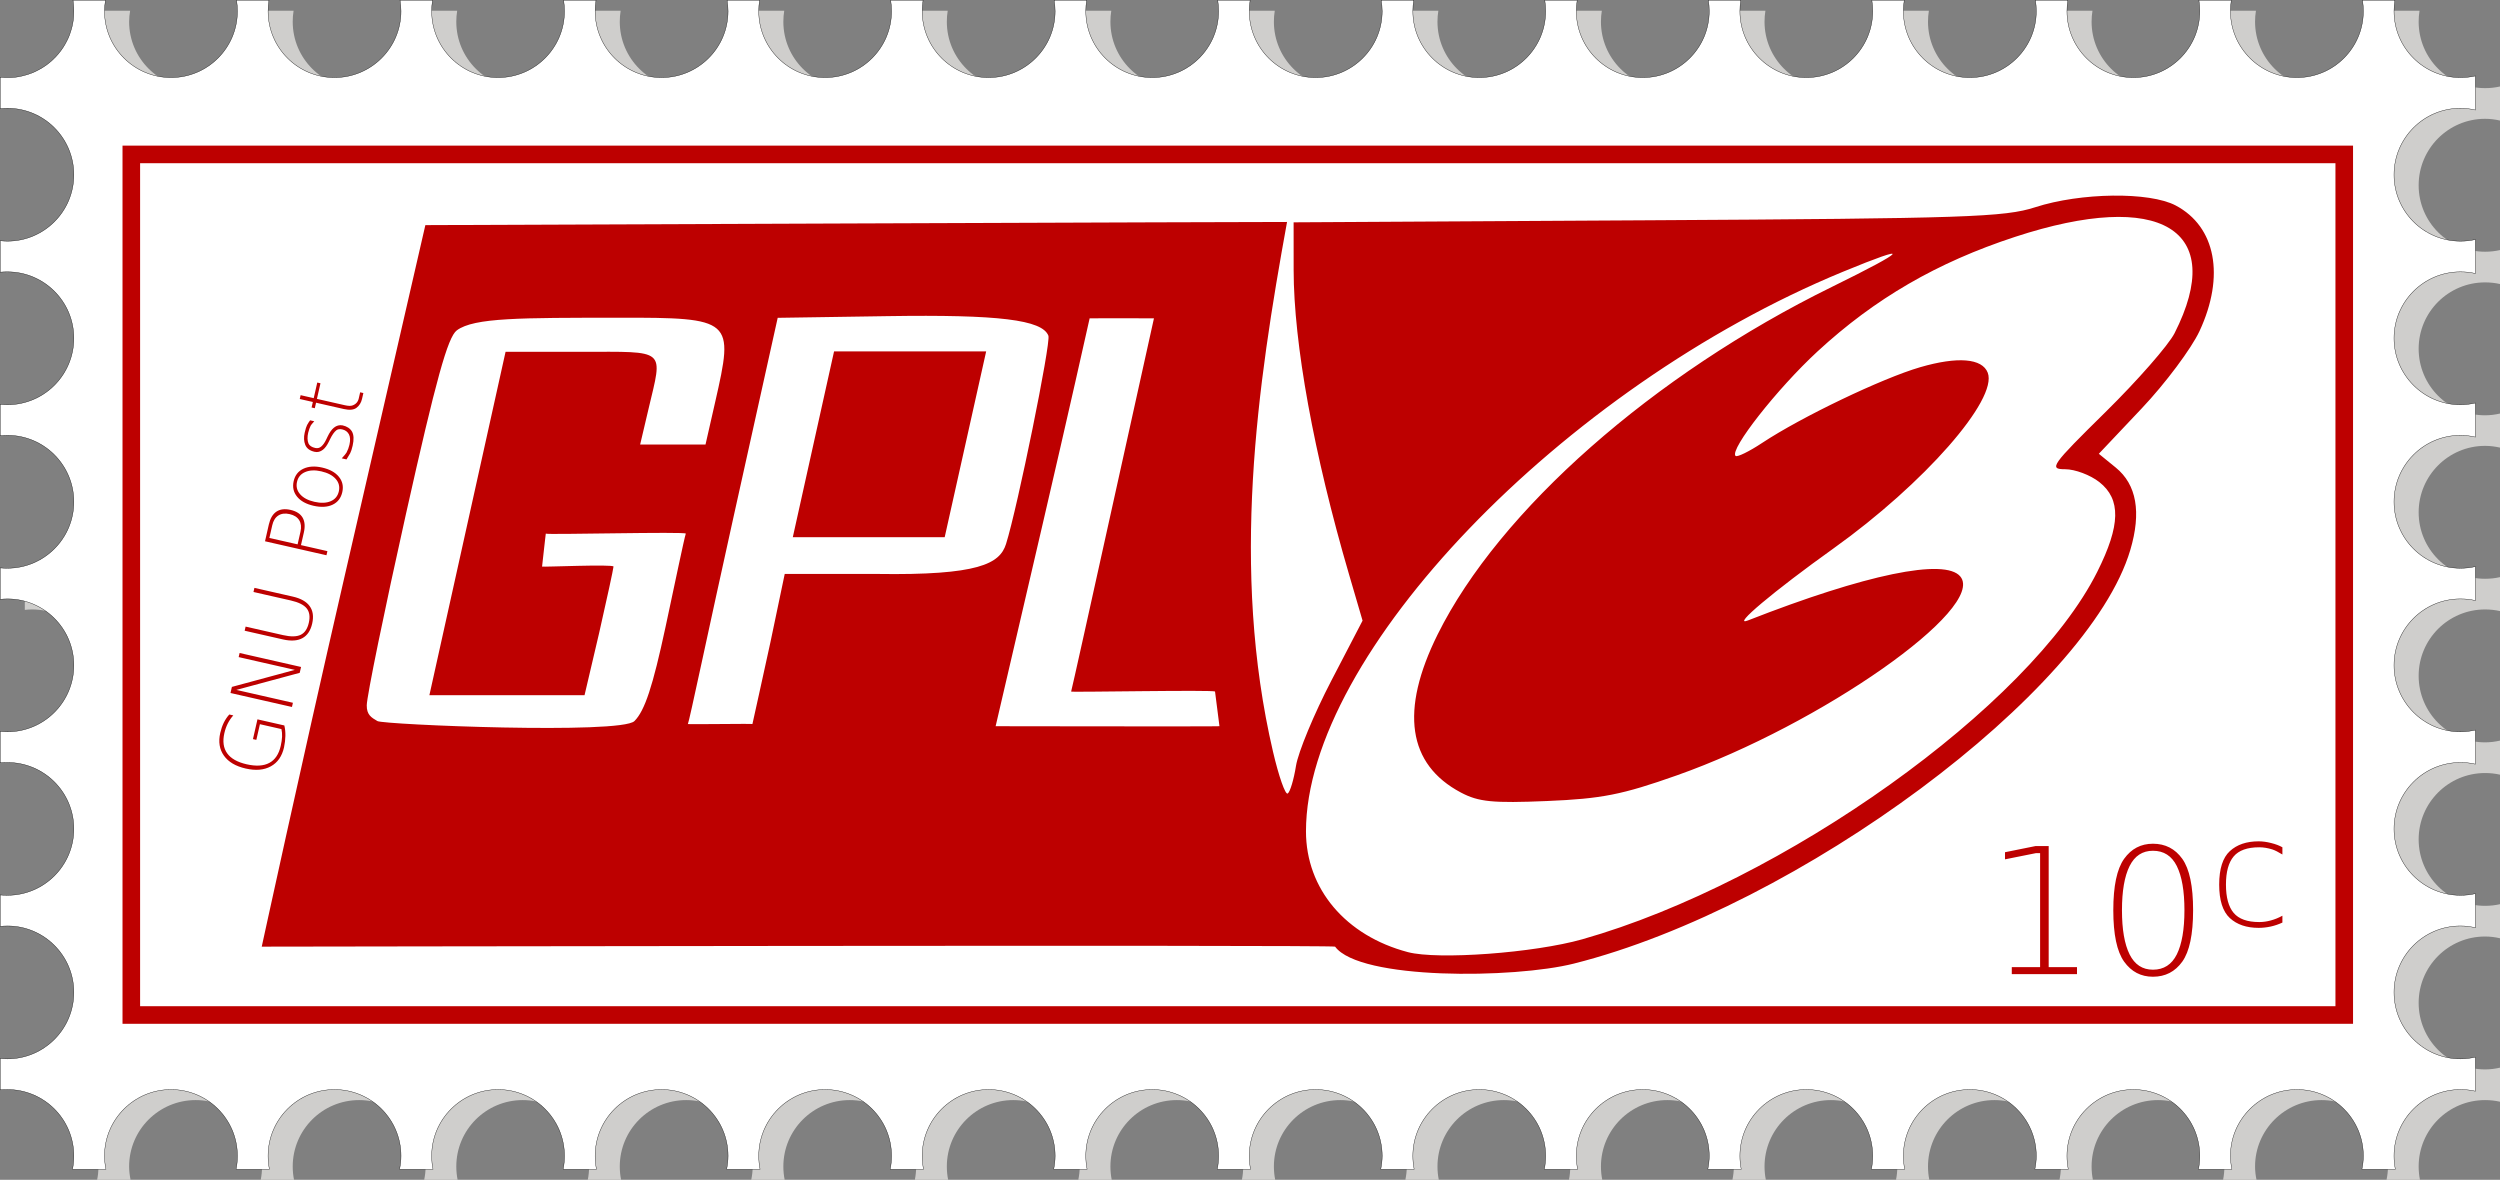
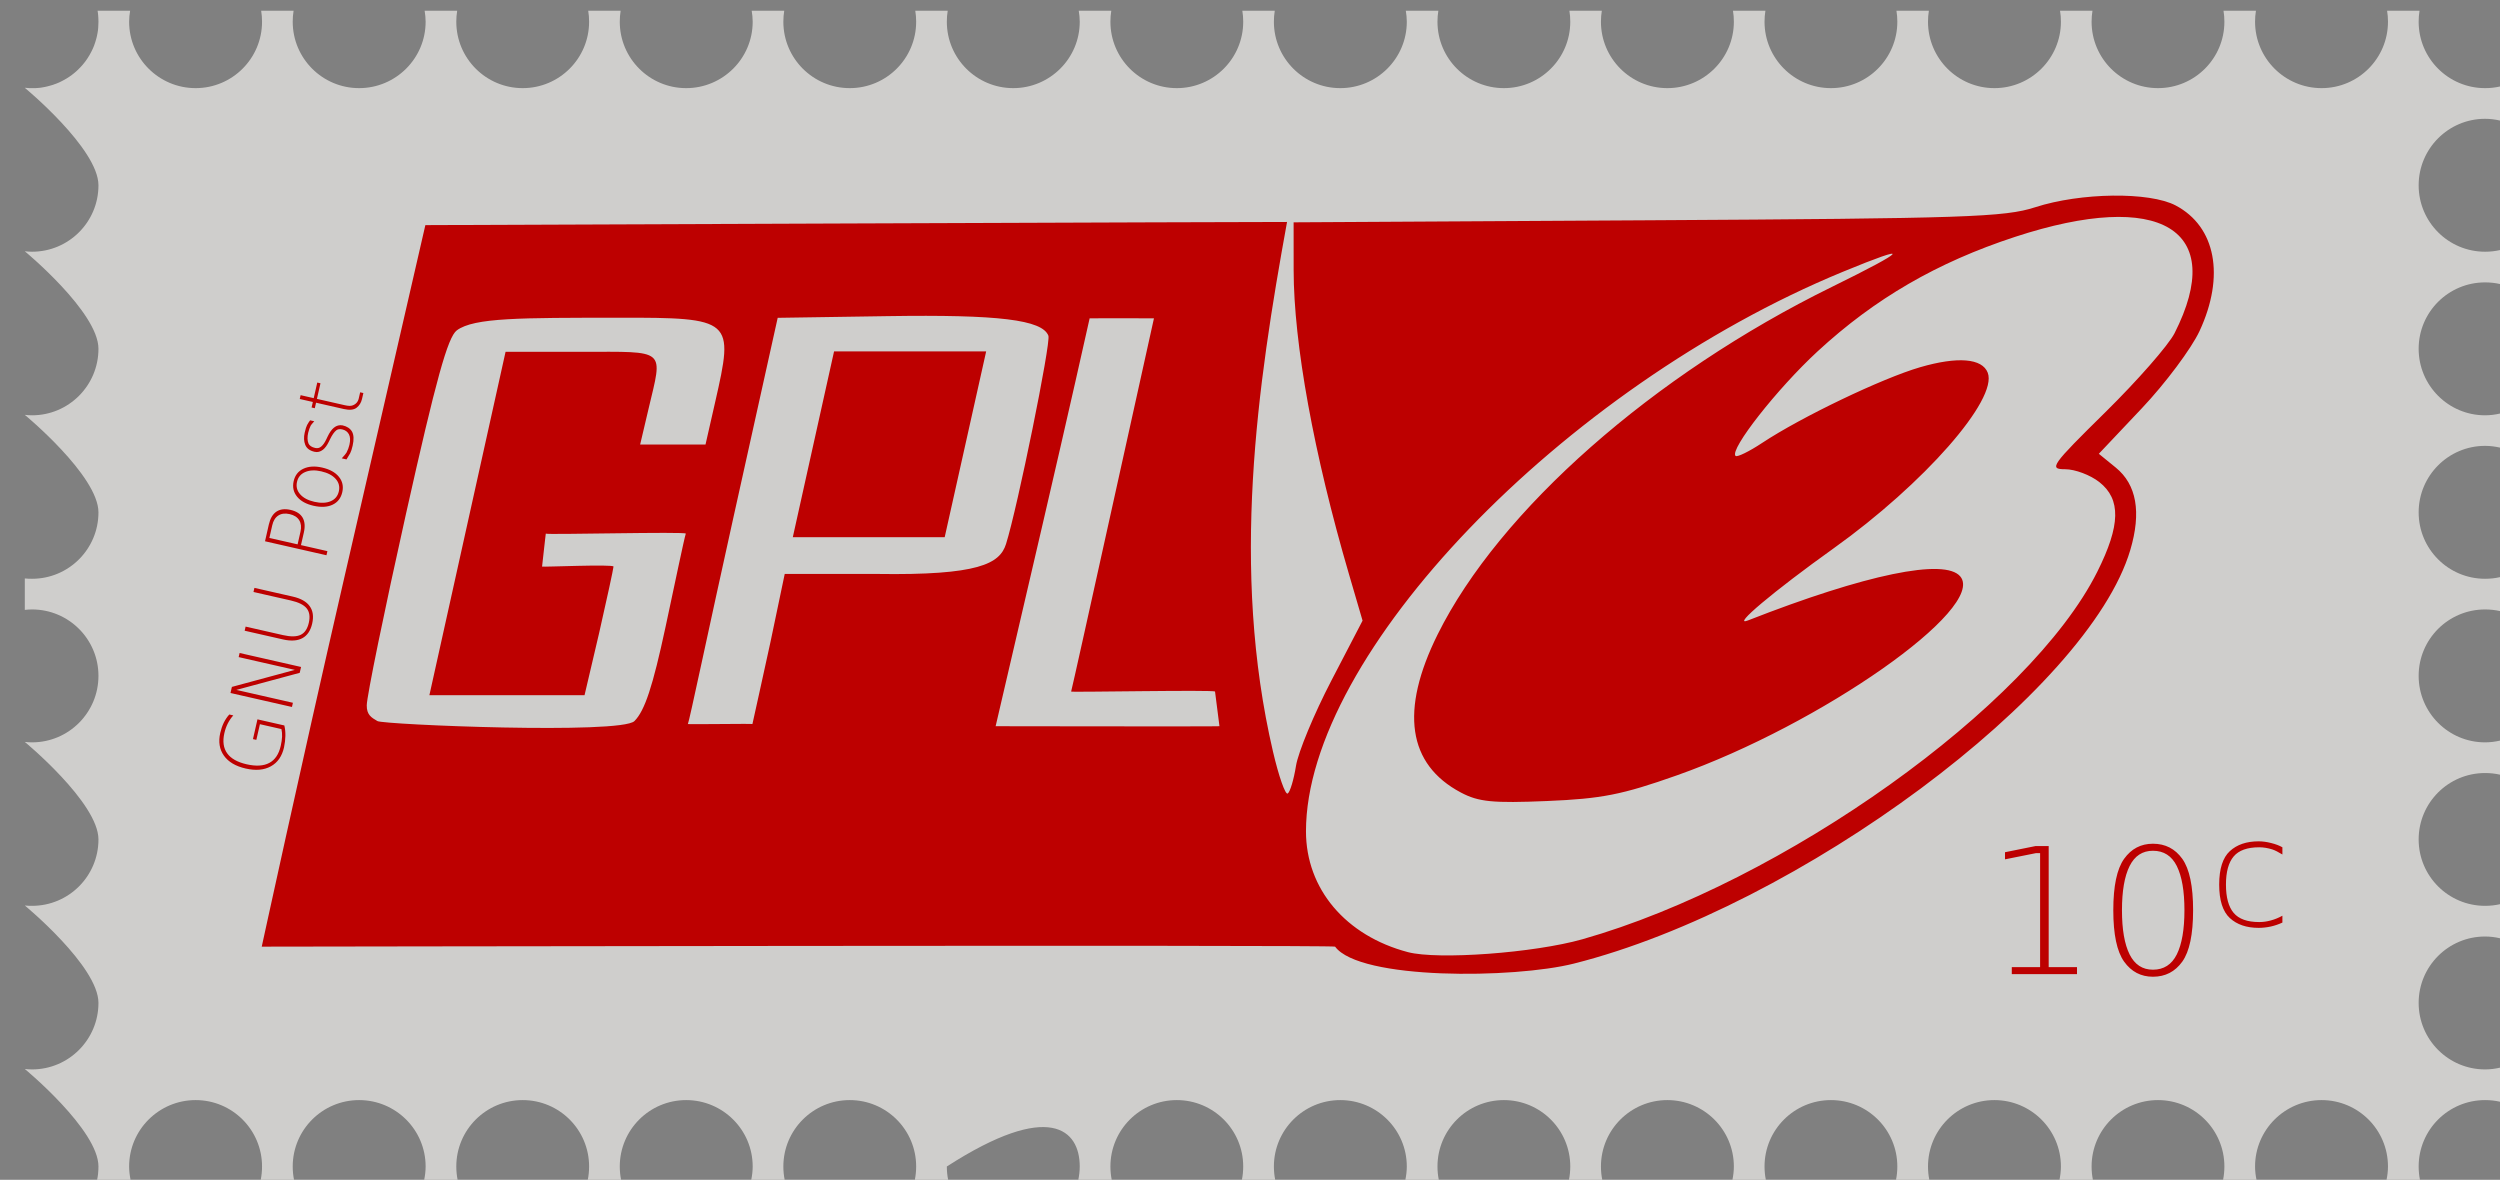
<svg xmlns="http://www.w3.org/2000/svg" version="1.0" width="900" height="424.73" id="svg2">
  <rect width="100%" height="100%" fill="#808080" stroke="none" />
  <defs id="defs5" />
-   <path d="M 35.128,3.866 C 35.13,3.879 35.126,3.894 35.128,3.906 C 35.152,4.054 35.185,4.193 35.207,4.341 C 35.258,4.688 35.29,5.019 35.326,5.37 C 35.362,5.722 35.385,6.083 35.405,6.439 C 35.431,6.896 35.445,7.36 35.445,7.824 C 35.445,8.494 35.42,9.146 35.365,9.803 C 35.353,9.954 35.341,10.127 35.326,10.278 C 35.31,10.428 35.304,10.563 35.286,10.713 C 35.274,10.813 35.26,10.93 35.247,11.03 C 35.213,11.278 35.169,11.535 35.128,11.782 C 35.103,11.929 35.076,12.07 35.049,12.217 C 34.976,12.609 34.903,12.98 34.811,13.365 C 34.777,13.509 34.729,13.657 34.693,13.8 C 34.68,13.848 34.666,13.911 34.653,13.958 C 34.439,14.768 34.195,15.559 33.901,16.333 C 33.884,16.379 33.879,16.406 33.861,16.452 C 33.826,16.543 33.779,16.639 33.743,16.729 C 33.706,16.819 33.661,16.916 33.624,17.006 C 33.605,17.051 33.603,17.08 33.584,17.125 C 33.547,17.214 33.505,17.313 33.466,17.402 C 33.368,17.624 33.253,17.856 33.149,18.074 C 33.045,18.293 32.943,18.493 32.832,18.708 C 32.656,19.051 32.47,19.403 32.278,19.737 C 31.798,20.571 31.269,21.383 30.695,22.151 C 30.15,22.88 29.577,23.547 28.954,24.209 C 28.79,24.383 28.609,24.554 28.439,24.723 C 28.27,24.892 28.099,25.074 27.925,25.238 C 27.751,25.402 27.589,25.554 27.41,25.713 C 27.232,25.871 27.04,26.034 26.856,26.188 C 26.709,26.31 26.571,26.425 26.421,26.544 C 26.309,26.633 26.179,26.733 26.065,26.821 C 25.989,26.879 25.944,26.922 25.867,26.979 C 25.253,27.438 24.585,27.886 23.928,28.285 C 23.599,28.485 23.277,28.655 22.938,28.839 C 22.769,28.931 22.596,29.028 22.424,29.116 C 22.209,29.226 22.009,29.329 21.791,29.433 C 21.659,29.495 21.527,29.571 21.395,29.631 C 21.306,29.671 21.207,29.711 21.118,29.75 C 21.029,29.788 20.93,29.83 20.841,29.868 C 20.707,29.925 20.58,29.972 20.445,30.027 C 20.355,30.063 20.259,30.11 20.168,30.145 C 20.077,30.18 19.982,30.19 19.891,30.224 C 19.617,30.327 19.338,30.449 19.06,30.541 C 18.874,30.603 18.693,30.642 18.506,30.699 C 18.459,30.714 18.434,30.725 18.387,30.739 C 17.964,30.865 17.514,30.992 17.081,31.095 C 16.792,31.164 16.503,31.235 16.21,31.293 C 15.772,31.38 15.351,31.468 14.904,31.531 C 14.706,31.558 14.511,31.587 14.311,31.61 C 14.16,31.627 13.987,31.635 13.836,31.649 C 13.483,31.683 13.124,31.71 12.767,31.728 C 12.716,31.731 12.66,31.726 12.609,31.728 C 12.558,31.731 12.541,31.726 12.49,31.728 C 12.388,31.732 12.276,31.726 12.173,31.728 C 12.122,31.73 12.066,31.727 12.015,31.728 C 11.912,31.73 11.801,31.728 11.698,31.728 C 11.647,31.729 11.592,31.728 11.54,31.728 C 11.489,31.728 11.433,31.729 11.382,31.728 C 11.33,31.728 11.275,31.729 11.224,31.728 C 11.172,31.728 11.156,31.729 11.105,31.728 C 10.951,31.725 10.783,31.734 10.63,31.728 C 10.477,31.723 10.307,31.698 10.155,31.689 C 9.799,31.668 9.438,31.645 9.086,31.61 C 9.024,31.603 8.991,31.617 8.928,31.61 C 8.928,31.61 35.445,53.513 35.445,66.714 C 35.445,79.915 24.741,90.619 11.54,90.619 C 10.651,90.619 9.792,90.555 8.928,90.46 C 8.928,90.46 35.445,112.364 35.445,125.565 C 35.445,138.766 24.741,149.509 11.54,149.509 C 10.651,149.509 9.792,149.445 8.928,149.351 C 8.928,149.351 35.445,171.254 35.445,184.455 C 35.445,197.656 24.741,208.36 11.54,208.36 C 10.651,208.36 9.792,208.336 8.928,208.241 L 8.928,219.56 C 9.792,219.465 10.651,219.402 11.54,219.402 C 24.741,219.402 35.445,230.105 35.445,243.306 C 35.445,256.507 24.741,267.25 11.54,267.25 C 10.651,267.25 9.792,267.186 8.928,267.092 C 8.928,267.092 35.445,288.995 35.445,302.196 C 35.445,315.397 24.741,326.101 11.54,326.101 C 10.651,326.101 9.792,326.077 8.928,325.982 C 8.928,325.982 35.445,347.846 35.445,361.047 C 35.445,374.248 24.741,384.991 11.54,384.991 C 10.651,384.991 9.792,384.927 8.928,384.833 C 8.928,384.833 35.445,406.736 35.445,419.937 C 35.445,421.575 35.284,423.18 34.97,424.726 L 47.001,424.726 C 46.687,423.18 46.486,421.575 46.486,419.937 C 46.486,406.736 57.229,396.033 70.43,396.033 C 83.632,396.033 94.335,406.736 94.335,419.937 C 94.335,421.575 94.174,423.181 93.86,424.726 L 105.852,424.726 C 105.538,423.181 105.377,421.575 105.377,419.937 C 105.377,406.736 116.08,396.033 129.281,396.033 C 142.482,396.033 153.225,406.736 153.225,419.937 C 153.225,421.575 153.025,423.18 152.711,424.726 L 164.742,424.726 C 164.428,423.18 164.267,421.575 164.267,419.937 C 164.267,406.736 174.97,396.033 188.171,396.033 C 201.373,396.033 212.076,406.736 212.076,419.937 C 212.076,421.575 211.915,423.181 211.601,424.726 L 223.593,424.726 C 223.279,423.181 223.118,421.575 223.118,419.937 C 223.118,406.736 233.821,396.033 247.022,396.033 C 260.223,396.033 270.966,406.736 270.966,419.937 C 270.966,421.575 270.766,423.18 270.452,424.726 L 282.483,424.726 C 282.169,423.18 282.008,421.575 282.008,419.937 C 282.008,406.736 292.711,396.033 305.912,396.033 C 319.114,396.033 329.817,406.736 329.817,419.937 C 329.817,421.575 329.656,423.18 329.342,424.726 L 341.334,424.726 C 341.02,423.181 340.859,421.575 340.859,419.937 C 340.859,406.736 351.562,396.033 364.763,396.033 C 377.964,396.033 388.707,406.736 388.707,419.937 C 388.707,421.575 388.507,423.18 388.193,424.726 L 400.224,424.726 C 399.91,423.18 399.749,421.575 399.749,419.937 C 399.749,406.736 410.452,396.033 423.653,396.033 C 436.855,396.033 447.558,406.736 447.558,419.937 C 447.558,421.575 447.397,423.18 447.083,424.726 L 459.075,424.726 C 458.761,423.181 458.6,421.575 458.6,419.937 C 458.6,406.736 469.303,396.033 482.504,396.033 C 495.705,396.033 506.448,406.736 506.448,419.937 C 506.448,421.575 506.248,423.18 505.934,424.726 L 517.965,424.726 C 517.651,423.18 517.49,421.575 517.49,419.937 C 517.49,406.736 528.193,396.033 541.395,396.033 C 554.596,396.033 565.299,406.736 565.299,419.937 C 565.299,421.575 565.138,423.18 564.824,424.726 L 576.816,424.726 C 576.502,423.181 576.341,421.575 576.341,419.937 C 576.341,406.736 587.044,396.033 600.245,396.033 C 613.446,396.033 624.189,406.736 624.189,419.937 C 624.189,421.575 623.989,423.18 623.675,424.726 L 635.706,424.726 C 635.392,423.18 635.231,421.575 635.231,419.937 C 635.231,406.736 645.934,396.033 659.136,396.033 C 672.337,396.033 683.04,406.736 683.04,419.937 C 683.04,421.575 682.879,423.18 682.565,424.726 L 694.557,424.726 C 694.243,423.181 694.082,421.575 694.082,419.937 C 694.082,406.736 704.785,396.033 717.986,396.033 C 731.187,396.033 741.93,406.736 741.93,419.937 C 741.93,421.575 741.73,423.18 741.416,424.726 L 753.447,424.726 C 753.133,423.18 752.972,421.575 752.972,419.937 C 752.972,406.736 763.675,396.033 776.877,396.033 C 790.078,396.033 800.781,406.736 800.781,419.937 C 800.781,421.575 800.62,423.18 800.306,424.726 L 812.337,424.726 C 812.023,423.18 811.823,421.575 811.823,419.937 C 811.823,406.736 822.566,396.033 835.767,396.033 C 848.968,396.033 859.671,406.736 859.671,419.937 C 859.671,421.575 859.471,423.18 859.157,424.726 L 871.188,424.726 C 870.874,423.18 870.713,421.575 870.713,419.937 C 870.713,406.736 881.416,396.033 894.618,396.033 C 896.474,396.033 898.265,396.226 900,396.627 L 900,384.358 C 898.265,384.759 896.474,384.991 894.618,384.991 C 881.416,384.991 870.713,374.248 870.713,361.047 C 870.713,347.846 881.416,337.143 894.618,337.143 C 896.474,337.143 898.265,337.375 900,337.776 L 900,325.507 C 898.265,325.908 896.474,326.101 894.618,326.101 C 881.416,326.101 870.713,315.397 870.713,302.196 C 870.713,288.995 881.416,278.292 894.618,278.292 C 896.474,278.292 898.265,278.485 900,278.886 L 900,266.617 C 898.265,267.018 896.474,267.25 894.618,267.25 C 881.416,267.25 870.713,256.507 870.713,243.306 C 870.713,230.105 881.416,219.402 894.618,219.402 C 896.474,219.402 898.265,219.594 900,219.995 L 900,207.766 C 898.265,208.167 896.474,208.36 894.618,208.36 C 881.416,208.36 870.713,197.656 870.713,184.455 C 870.713,171.254 881.416,160.511 894.618,160.511 C 896.474,160.511 898.265,160.744 900,161.145 L 900,148.876 C 898.265,149.277 896.474,149.509 894.618,149.509 C 881.416,149.509 870.713,138.766 870.713,125.565 C 870.713,112.364 881.416,101.661 894.618,101.661 C 896.474,101.661 898.265,101.853 900,102.254 L 900,90.025 C 898.265,90.426 896.474,90.619 894.618,90.619 C 881.416,90.619 870.713,79.915 870.713,66.714 C 870.713,53.513 881.416,42.77 894.618,42.77 C 896.474,42.77 898.265,43.003 900,43.404 L 900,31.135 C 898.265,31.536 896.474,31.728 894.618,31.728 C 881.416,31.728 870.713,21.025 870.713,7.824 C 870.713,6.471 870.814,5.158 871.03,3.866 L 859.355,3.866 C 859.571,5.158 859.671,6.471 859.671,7.824 C 859.671,21.025 848.968,31.728 835.767,31.728 C 822.566,31.728 811.823,21.025 811.823,7.824 C 811.823,6.471 811.923,5.158 812.139,3.866 L 800.464,3.866 C 800.681,5.158 800.781,6.471 800.781,7.824 C 800.781,21.025 790.078,31.728 776.877,31.728 C 763.675,31.728 752.972,21.025 752.972,7.824 C 752.972,6.471 753.073,5.158 753.289,3.866 L 741.614,3.866 C 741.83,5.158 741.93,6.471 741.93,7.824 C 741.93,21.025 731.187,31.728 717.986,31.728 C 704.785,31.728 694.082,21.025 694.082,7.824 C 694.082,6.471 694.182,5.158 694.398,3.866 L 682.723,3.866 C 682.939,5.158 683.04,6.471 683.04,7.824 C 683.04,21.025 672.337,31.728 659.136,31.728 C 645.934,31.728 635.231,21.025 635.231,7.824 C 635.231,6.47 635.331,5.159 635.548,3.866 L 623.873,3.866 C 624.089,5.158 624.189,6.471 624.189,7.824 C 624.189,21.025 613.446,31.728 600.245,31.728 C 587.044,31.728 576.341,21.025 576.341,7.824 C 576.341,6.471 576.441,5.158 576.657,3.866 L 564.982,3.866 C 565.198,5.158 565.299,6.471 565.299,7.824 C 565.299,21.025 554.596,31.728 541.395,31.728 C 528.193,31.728 517.49,21.025 517.49,7.824 C 517.49,6.47 517.59,5.159 517.807,3.866 L 506.092,3.866 C 506.308,5.159 506.448,6.47 506.448,7.824 C 506.448,21.025 495.705,31.728 482.504,31.728 C 469.303,31.728 458.6,21.025 458.6,7.824 C 458.6,6.471 458.7,5.158 458.916,3.866 L 447.241,3.866 C 447.457,5.158 447.558,6.471 447.558,7.824 C 447.558,21.025 436.855,31.728 423.653,31.728 C 410.452,31.728 399.749,21.025 399.749,7.824 C 399.749,6.47 399.849,5.159 400.066,3.866 L 388.351,3.866 C 388.567,5.159 388.707,6.47 388.707,7.824 C 388.707,21.025 377.964,31.728 364.763,31.728 C 351.562,31.728 340.859,21.025 340.859,7.824 C 340.859,6.471 340.959,5.158 341.175,3.866 L 329.5,3.866 C 329.716,5.158 329.817,6.471 329.817,7.824 C 329.817,21.025 319.114,31.728 305.912,31.728 C 292.711,31.728 282.008,21.025 282.008,7.824 C 282.008,6.47 282.108,5.159 282.325,3.866 L 270.61,3.866 C 270.826,5.159 270.966,6.47 270.966,7.824 C 270.966,21.025 260.223,31.728 247.022,31.728 C 233.821,31.728 223.118,21.025 223.118,7.824 C 223.118,6.471 223.218,5.158 223.434,3.866 L 211.759,3.866 C 211.975,5.158 212.076,6.471 212.076,7.824 C 212.076,21.025 201.373,31.728 188.171,31.728 C 174.97,31.728 164.267,21.025 164.267,7.824 C 164.267,6.47 164.367,5.159 164.584,3.866 L 152.869,3.866 C 153.085,5.159 153.225,6.47 153.225,7.824 C 153.225,21.025 142.482,31.728 129.281,31.728 C 116.08,31.728 105.377,21.025 105.377,7.824 C 105.377,6.471 105.477,5.158 105.693,3.866 L 94.018,3.866 C 94.234,5.158 94.335,6.471 94.335,7.824 C 94.335,21.025 83.632,31.728 70.43,31.728 C 57.229,31.728 46.486,21.025 46.486,7.824 C 46.486,6.47 46.626,5.159 46.843,3.866 L 35.128,3.866 z " style="color:#000000;fill:#cfcecc;fill-opacity:1;fill-rule:nonzero;stroke:none;stroke-width:0.1;stroke-linecap:butt;stroke-linejoin:miter;marker:none;marker-start:none;marker-mid:none;marker-end:none;stroke-miterlimit:4;stroke-dasharray:none;stroke-dashoffset:0;stroke-opacity:1;visibility:visible;display:inline;overflow:visible" id="path14964" />
-   <path d="M 26.263,0.067 C 26.265,0.079 26.261,0.094 26.263,0.107 C 26.288,0.254 26.321,0.393 26.342,0.542 C 26.393,0.889 26.425,1.219 26.461,1.571 C 26.497,1.923 26.52,2.284 26.54,2.64 C 26.566,3.097 26.58,3.561 26.58,4.025 C 26.58,4.695 26.555,5.347 26.501,6.004 C 26.488,6.155 26.476,6.328 26.461,6.479 C 26.446,6.629 26.44,6.764 26.421,6.914 C 26.409,7.014 26.395,7.131 26.382,7.231 C 26.349,7.479 26.304,7.736 26.263,7.983 C 26.239,8.13 26.211,8.271 26.184,8.418 C 26.111,8.809 26.038,9.181 25.947,9.566 C 25.912,9.71 25.865,9.858 25.828,10.001 C 25.816,10.049 25.801,10.112 25.788,10.159 C 25.574,10.969 25.331,11.76 25.036,12.534 C 25.019,12.579 25.014,12.607 24.997,12.653 C 24.962,12.743 24.914,12.839 24.878,12.93 C 24.842,13.02 24.797,13.117 24.759,13.207 C 24.741,13.251 24.739,13.281 24.72,13.325 C 24.682,13.415 24.64,13.514 24.601,13.602 C 24.504,13.825 24.388,14.057 24.284,14.275 C 24.181,14.494 24.078,14.694 23.968,14.908 C 23.792,15.252 23.606,15.604 23.414,15.937 C 22.934,16.772 22.405,17.584 21.831,18.352 C 21.285,19.081 20.712,19.748 20.089,20.41 C 19.925,20.584 19.744,20.755 19.575,20.924 C 19.406,21.093 19.234,21.275 19.06,21.439 C 18.886,21.603 18.725,21.755 18.546,21.914 C 18.367,22.072 18.175,22.235 17.992,22.388 C 17.845,22.511 17.706,22.625 17.556,22.745 C 17.444,22.834 17.314,22.934 17.2,23.022 C 17.124,23.08 17.079,23.123 17.002,23.18 C 16.388,23.639 15.72,24.086 15.063,24.486 C 14.734,24.686 14.412,24.856 14.074,25.04 C 13.904,25.132 13.731,25.229 13.559,25.317 C 13.344,25.427 13.144,25.53 12.926,25.634 C 12.795,25.696 12.662,25.772 12.53,25.832 C 12.442,25.872 12.342,25.911 12.253,25.95 C 12.164,25.989 12.065,26.031 11.976,26.069 C 11.842,26.126 11.716,26.173 11.58,26.227 C 11.49,26.264 11.394,26.311 11.303,26.346 C 11.212,26.381 11.117,26.391 11.026,26.425 C 10.752,26.528 10.474,26.65 10.195,26.742 C 10.009,26.804 9.829,26.843 9.641,26.9 C 9.594,26.915 9.569,26.926 9.522,26.94 C 9.099,27.066 8.649,27.193 8.216,27.296 C 7.928,27.365 7.638,27.436 7.345,27.494 C 6.907,27.581 6.486,27.669 6.039,27.731 C 5.841,27.759 5.646,27.788 5.446,27.81 C 5.296,27.828 5.122,27.836 4.971,27.85 C 4.619,27.884 4.259,27.911 3.902,27.929 C 3.851,27.932 3.795,27.927 3.744,27.929 C 3.693,27.931 3.676,27.927 3.625,27.929 C 3.523,27.933 3.411,27.927 3.309,27.929 C 3.257,27.931 3.202,27.928 3.15,27.929 C 3.048,27.931 2.937,27.929 2.834,27.929 C 2.782,27.93 2.727,27.929 2.675,27.929 C 2.624,27.929 2.569,27.93 2.517,27.929 C 2.466,27.929 2.41,27.93 2.359,27.929 C 2.307,27.929 2.291,27.93 2.24,27.929 C 2.086,27.926 1.918,27.935 1.765,27.929 C 1.612,27.923 1.443,27.898 1.29,27.89 C 0.934,27.869 0.573,27.846 0.222,27.81 C 0.159,27.804 0.126,27.817 0.063,27.81 L 0.063,39.129 C 0.928,39.035 1.786,38.971 2.675,38.971 C 15.876,38.971 26.58,49.714 26.58,62.915 C 26.58,76.116 15.876,86.82 2.675,86.82 C 1.786,86.82 0.928,86.756 0.063,86.661 L 0.063,97.98 C 0.927,97.886 1.787,97.861 2.675,97.861 C 15.876,97.861 26.58,108.565 26.58,121.766 C 26.58,134.967 15.876,145.71 2.675,145.71 C 1.786,145.71 0.928,145.646 0.063,145.552 L 0.063,156.87 C 0.928,156.776 1.786,156.712 2.675,156.712 C 15.876,156.712 26.58,167.455 26.58,180.656 C 26.58,193.857 15.876,204.561 2.675,204.561 C 1.787,204.561 0.927,204.536 0.063,204.442 L 0.063,215.761 C 0.928,215.666 1.786,215.602 2.675,215.602 C 15.876,215.602 26.58,226.306 26.58,239.507 C 26.58,252.708 15.876,263.451 2.675,263.451 C 1.786,263.451 0.928,263.387 0.063,263.293 L 0.063,274.611 C 0.928,274.517 1.786,274.493 2.675,274.493 C 15.876,274.493 26.58,285.196 26.58,298.397 C 26.58,311.598 15.876,322.302 2.675,322.302 C 1.787,322.302 0.927,322.277 0.063,322.183 L 0.063,333.502 C 0.928,333.407 1.786,333.343 2.675,333.343 C 15.876,333.343 26.58,344.047 26.58,357.248 C 26.58,370.449 15.876,381.192 2.675,381.192 C 1.786,381.192 0.928,381.128 0.063,381.034 L 0.063,392.353 C 0.927,392.258 1.787,392.234 2.675,392.234 C 15.876,392.234 26.58,402.937 26.58,416.138 C 26.58,417.776 26.419,419.381 26.105,420.927 L 38.136,420.927 C 37.822,419.381 37.622,417.776 37.622,416.138 C 37.622,402.937 48.365,392.234 61.566,392.234 C 74.767,392.234 85.47,402.937 85.47,416.138 C 85.47,417.775 85.309,419.382 84.995,420.927 L 96.987,420.927 C 96.673,419.382 96.512,417.775 96.512,416.138 C 96.512,402.937 107.215,392.234 120.416,392.234 C 133.618,392.234 144.36,402.937 144.36,416.138 C 144.36,417.776 144.16,419.381 143.846,420.927 L 155.877,420.927 C 155.563,419.381 155.402,417.776 155.402,416.138 C 155.402,402.937 166.106,392.234 179.307,392.234 C 192.508,392.234 203.211,402.937 203.211,416.138 C 203.211,417.775 203.05,419.382 202.736,420.927 L 214.728,420.927 C 214.414,419.382 214.253,417.775 214.253,416.138 C 214.253,402.937 224.956,392.234 238.157,392.234 C 251.359,392.234 262.101,402.937 262.101,416.138 C 262.101,417.776 261.901,419.381 261.587,420.927 L 273.618,420.927 C 273.304,419.381 273.143,417.776 273.143,416.138 C 273.143,402.937 283.847,392.234 297.048,392.234 C 310.249,392.234 320.952,402.937 320.952,416.138 C 320.952,417.776 320.791,419.381 320.477,420.927 L 332.469,420.927 C 332.155,419.382 331.994,417.775 331.994,416.138 C 331.994,402.937 342.697,392.234 355.898,392.234 C 369.1,392.234 379.842,402.937 379.842,416.138 C 379.842,417.776 379.642,419.381 379.328,420.927 L 391.359,420.927 C 391.045,419.381 390.884,417.776 390.884,416.138 C 390.884,402.937 401.588,392.234 414.789,392.234 C 427.99,392.234 438.693,402.937 438.693,416.138 C 438.693,417.776 438.532,419.381 438.218,420.927 L 450.21,420.927 C 449.896,419.382 449.735,417.775 449.735,416.138 C 449.735,402.937 460.438,392.234 473.639,392.234 C 486.841,392.234 497.583,402.937 497.583,416.138 C 497.583,417.776 497.383,419.381 497.069,420.927 L 509.1,420.927 C 508.786,419.381 508.625,417.776 508.625,416.138 C 508.625,402.937 519.329,392.234 532.53,392.234 C 545.731,392.234 556.434,402.937 556.434,416.138 C 556.434,417.776 556.273,419.381 555.959,420.927 L 567.951,420.927 C 567.637,419.382 567.476,417.775 567.476,416.138 C 567.476,402.937 578.179,392.234 591.38,392.234 C 604.582,392.234 615.324,402.937 615.324,416.138 C 615.324,417.776 615.124,419.381 614.81,420.927 L 626.841,420.927 C 626.527,419.381 626.366,417.776 626.366,416.138 C 626.366,402.937 637.07,392.234 650.271,392.234 C 663.472,392.234 674.175,402.937 674.175,416.138 C 674.175,417.776 674.014,419.381 673.7,420.927 L 685.692,420.927 C 685.378,419.382 685.217,417.775 685.217,416.138 C 685.217,402.937 695.92,392.234 709.122,392.234 C 722.323,392.234 733.065,402.937 733.065,416.138 C 733.065,417.776 732.865,419.381 732.551,420.927 L 744.582,420.927 C 744.268,419.381 744.107,417.776 744.107,416.138 C 744.107,402.937 754.811,392.234 768.012,392.234 C 781.213,392.234 791.916,402.937 791.916,416.138 C 791.916,417.776 791.755,419.381 791.441,420.927 L 803.473,420.927 C 803.158,419.381 802.958,417.776 802.958,416.138 C 802.958,402.937 813.701,392.234 826.902,392.234 C 840.103,392.234 850.806,402.937 850.806,416.138 C 850.806,417.776 850.606,419.381 850.292,420.927 L 862.323,420.927 C 862.009,419.381 861.848,417.776 861.848,416.138 C 861.848,402.937 872.552,392.234 885.753,392.234 C 887.609,392.234 889.4,392.427 891.135,392.827 L 891.135,380.559 C 889.4,380.959 887.609,381.192 885.753,381.192 C 872.552,381.192 861.848,370.449 861.848,357.248 C 861.848,344.047 872.552,333.343 885.753,333.343 C 887.609,333.343 889.4,333.576 891.135,333.977 L 891.135,321.708 C 889.4,322.109 887.609,322.302 885.753,322.302 C 872.552,322.302 861.848,311.598 861.848,298.397 C 861.848,285.196 872.552,274.493 885.753,274.493 C 887.609,274.493 889.4,274.686 891.135,275.086 L 891.135,262.818 C 889.4,263.218 887.609,263.451 885.753,263.451 C 872.552,263.451 861.848,252.708 861.848,239.507 C 861.848,226.306 872.552,215.602 885.753,215.602 C 887.609,215.602 889.4,215.795 891.135,216.196 L 891.135,203.967 C 889.4,204.368 887.609,204.561 885.753,204.561 C 872.552,204.561 861.848,193.857 861.848,180.656 C 861.848,167.455 872.552,156.712 885.753,156.712 C 887.609,156.712 889.4,156.945 891.135,157.345 L 891.135,145.077 C 889.4,145.477 887.609,145.71 885.753,145.71 C 872.552,145.71 861.848,134.967 861.848,121.766 C 861.848,108.565 872.552,97.861 885.753,97.861 C 887.609,97.861 889.4,98.054 891.135,98.455 L 891.135,86.226 C 889.4,86.627 887.609,86.82 885.753,86.82 C 872.552,86.819 861.848,76.116 861.848,62.915 C 861.848,49.714 872.552,38.971 885.753,38.971 C 887.609,38.971 889.4,39.204 891.135,39.604 L 891.135,27.336 C 889.4,27.736 887.609,27.929 885.753,27.929 C 872.552,27.929 861.848,17.226 861.848,4.025 C 861.848,2.672 861.949,1.359 862.165,0.067 L 850.49,0.067 C 850.706,1.359 850.806,2.672 850.806,4.025 C 850.807,17.226 840.103,27.929 826.902,27.929 C 813.701,27.929 802.958,17.226 802.958,4.025 C 802.958,2.672 803.059,1.359 803.275,0.067 L 791.6,0.067 C 791.816,1.359 791.916,2.672 791.916,4.025 C 791.916,17.226 781.213,27.929 768.012,27.929 C 754.811,27.929 744.107,17.226 744.107,4.025 C 744.107,2.672 744.208,1.359 744.424,0.067 L 732.749,0.067 C 732.965,1.359 733.065,2.672 733.065,4.025 C 733.065,17.226 722.323,27.929 709.122,27.929 C 695.92,27.929 685.217,17.226 685.217,4.025 C 685.217,2.672 685.318,1.359 685.534,0.067 L 673.859,0.067 C 674.075,1.359 674.175,2.672 674.175,4.025 C 674.175,17.226 663.472,27.929 650.271,27.929 C 637.07,27.929 626.366,17.226 626.366,4.025 C 626.366,2.671 626.467,1.36 626.683,0.067 L 615.008,0.067 C 615.224,1.359 615.324,2.672 615.324,4.025 C 615.324,17.226 604.582,27.929 591.38,27.929 C 578.179,27.929 567.476,17.226 567.476,4.025 C 567.476,2.672 567.577,1.359 567.793,0.067 L 556.118,0.067 C 556.334,1.359 556.434,2.672 556.434,4.025 C 556.434,17.226 545.731,27.929 532.53,27.929 C 519.329,27.929 508.625,17.226 508.625,4.025 C 508.625,2.671 508.726,1.36 508.942,0.067 L 497.227,0.067 C 497.444,1.36 497.583,2.671 497.583,4.025 C 497.583,17.226 486.841,27.929 473.639,27.929 C 460.438,27.929 449.735,17.226 449.735,4.025 C 449.735,2.672 449.836,1.359 450.052,0.067 L 438.377,0.067 C 438.593,1.359 438.693,2.672 438.693,4.025 C 438.693,17.226 427.99,27.929 414.789,27.929 C 401.588,27.929 390.884,17.226 390.884,4.025 C 390.884,2.671 390.985,1.36 391.201,0.067 L 379.486,0.067 C 379.703,1.36 379.842,2.671 379.842,4.025 C 379.842,17.226 369.1,27.929 355.898,27.929 C 342.697,27.929 331.994,17.226 331.994,4.025 C 331.994,2.672 332.094,1.359 332.311,0.067 L 320.636,0.067 C 320.852,1.359 320.952,2.672 320.952,4.025 C 320.952,17.226 310.249,27.929 297.048,27.929 C 283.847,27.929 273.143,17.226 273.143,4.025 C 273.143,2.671 273.244,1.36 273.46,0.067 L 261.745,0.067 C 261.962,1.36 262.101,2.671 262.101,4.025 C 262.101,17.226 251.359,27.929 238.157,27.929 C 224.956,27.929 214.253,17.226 214.253,4.025 C 214.253,2.672 214.353,1.359 214.57,0.067 L 202.894,0.067 C 203.111,1.359 203.211,2.672 203.211,4.025 C 203.211,17.226 192.508,27.929 179.307,27.929 C 166.106,27.929 155.402,17.226 155.402,4.025 C 155.402,2.671 155.502,1.36 155.719,0.067 L 144.004,0.067 C 144.221,1.36 144.36,2.671 144.36,4.025 C 144.36,17.226 133.618,27.929 120.416,27.929 C 107.215,27.929 96.512,17.226 96.512,4.025 C 96.512,2.672 96.612,1.359 96.829,0.067 L 85.153,0.067 C 85.37,1.359 85.47,2.672 85.47,4.025 C 85.47,17.226 74.767,27.929 61.566,27.929 C 48.365,27.929 37.622,17.226 37.622,4.025 C 37.622,2.671 37.761,1.36 37.978,0.067 L 26.263,0.067 z " style="color:#000000;fill:#ffffff;fill-opacity:1;fill-rule:nonzero;stroke:#000000;stroke-width:0.127;stroke-linecap:butt;stroke-linejoin:miter;marker:none;marker-start:none;marker-mid:none;marker-end:none;stroke-miterlimit:4;stroke-dasharray:none;stroke-dashoffset:0;stroke-opacity:1;visibility:visible;display:inline;overflow:visible" id="rect13909" />
-   <rect width="796.657" height="309.811" x="47.271" y="55.591" style="color:#000000;fill:none;fill-opacity:1;fill-rule:nonzero;stroke:#bd0000;stroke-width:6.332;stroke-linecap:butt;stroke-linejoin:miter;marker:none;marker-start:none;marker-mid:none;marker-end:none;stroke-miterlimit:4;stroke-dasharray:none;stroke-dashoffset:0;stroke-opacity:1;visibility:visible;display:inline;overflow:visible" id="rect17728" />
+   <path d="M 35.128,3.866 C 35.13,3.879 35.126,3.894 35.128,3.906 C 35.152,4.054 35.185,4.193 35.207,4.341 C 35.258,4.688 35.29,5.019 35.326,5.37 C 35.362,5.722 35.385,6.083 35.405,6.439 C 35.431,6.896 35.445,7.36 35.445,7.824 C 35.445,8.494 35.42,9.146 35.365,9.803 C 35.353,9.954 35.341,10.127 35.326,10.278 C 35.31,10.428 35.304,10.563 35.286,10.713 C 35.274,10.813 35.26,10.93 35.247,11.03 C 35.213,11.278 35.169,11.535 35.128,11.782 C 35.103,11.929 35.076,12.07 35.049,12.217 C 34.976,12.609 34.903,12.98 34.811,13.365 C 34.777,13.509 34.729,13.657 34.693,13.8 C 34.68,13.848 34.666,13.911 34.653,13.958 C 34.439,14.768 34.195,15.559 33.901,16.333 C 33.884,16.379 33.879,16.406 33.861,16.452 C 33.826,16.543 33.779,16.639 33.743,16.729 C 33.706,16.819 33.661,16.916 33.624,17.006 C 33.605,17.051 33.603,17.08 33.584,17.125 C 33.547,17.214 33.505,17.313 33.466,17.402 C 33.368,17.624 33.253,17.856 33.149,18.074 C 33.045,18.293 32.943,18.493 32.832,18.708 C 32.656,19.051 32.47,19.403 32.278,19.737 C 31.798,20.571 31.269,21.383 30.695,22.151 C 30.15,22.88 29.577,23.547 28.954,24.209 C 28.79,24.383 28.609,24.554 28.439,24.723 C 28.27,24.892 28.099,25.074 27.925,25.238 C 27.751,25.402 27.589,25.554 27.41,25.713 C 27.232,25.871 27.04,26.034 26.856,26.188 C 26.709,26.31 26.571,26.425 26.421,26.544 C 26.309,26.633 26.179,26.733 26.065,26.821 C 25.989,26.879 25.944,26.922 25.867,26.979 C 25.253,27.438 24.585,27.886 23.928,28.285 C 23.599,28.485 23.277,28.655 22.938,28.839 C 22.769,28.931 22.596,29.028 22.424,29.116 C 22.209,29.226 22.009,29.329 21.791,29.433 C 21.659,29.495 21.527,29.571 21.395,29.631 C 21.306,29.671 21.207,29.711 21.118,29.75 C 21.029,29.788 20.93,29.83 20.841,29.868 C 20.707,29.925 20.58,29.972 20.445,30.027 C 20.355,30.063 20.259,30.11 20.168,30.145 C 20.077,30.18 19.982,30.19 19.891,30.224 C 19.617,30.327 19.338,30.449 19.06,30.541 C 18.874,30.603 18.693,30.642 18.506,30.699 C 18.459,30.714 18.434,30.725 18.387,30.739 C 17.964,30.865 17.514,30.992 17.081,31.095 C 16.792,31.164 16.503,31.235 16.21,31.293 C 15.772,31.38 15.351,31.468 14.904,31.531 C 14.706,31.558 14.511,31.587 14.311,31.61 C 14.16,31.627 13.987,31.635 13.836,31.649 C 13.483,31.683 13.124,31.71 12.767,31.728 C 12.716,31.731 12.66,31.726 12.609,31.728 C 12.558,31.731 12.541,31.726 12.49,31.728 C 12.388,31.732 12.276,31.726 12.173,31.728 C 12.122,31.73 12.066,31.727 12.015,31.728 C 11.912,31.73 11.801,31.728 11.698,31.728 C 11.647,31.729 11.592,31.728 11.54,31.728 C 11.489,31.728 11.433,31.729 11.382,31.728 C 11.33,31.728 11.275,31.729 11.224,31.728 C 11.172,31.728 11.156,31.729 11.105,31.728 C 10.951,31.725 10.783,31.734 10.63,31.728 C 10.477,31.723 10.307,31.698 10.155,31.689 C 9.799,31.668 9.438,31.645 9.086,31.61 C 9.024,31.603 8.991,31.617 8.928,31.61 C 8.928,31.61 35.445,53.513 35.445,66.714 C 35.445,79.915 24.741,90.619 11.54,90.619 C 10.651,90.619 9.792,90.555 8.928,90.46 C 8.928,90.46 35.445,112.364 35.445,125.565 C 35.445,138.766 24.741,149.509 11.54,149.509 C 10.651,149.509 9.792,149.445 8.928,149.351 C 8.928,149.351 35.445,171.254 35.445,184.455 C 35.445,197.656 24.741,208.36 11.54,208.36 C 10.651,208.36 9.792,208.336 8.928,208.241 L 8.928,219.56 C 9.792,219.465 10.651,219.402 11.54,219.402 C 24.741,219.402 35.445,230.105 35.445,243.306 C 35.445,256.507 24.741,267.25 11.54,267.25 C 10.651,267.25 9.792,267.186 8.928,267.092 C 8.928,267.092 35.445,288.995 35.445,302.196 C 35.445,315.397 24.741,326.101 11.54,326.101 C 10.651,326.101 9.792,326.077 8.928,325.982 C 8.928,325.982 35.445,347.846 35.445,361.047 C 35.445,374.248 24.741,384.991 11.54,384.991 C 10.651,384.991 9.792,384.927 8.928,384.833 C 8.928,384.833 35.445,406.736 35.445,419.937 C 35.445,421.575 35.284,423.18 34.97,424.726 L 47.001,424.726 C 46.687,423.18 46.486,421.575 46.486,419.937 C 46.486,406.736 57.229,396.033 70.43,396.033 C 83.632,396.033 94.335,406.736 94.335,419.937 C 94.335,421.575 94.174,423.181 93.86,424.726 L 105.852,424.726 C 105.538,423.181 105.377,421.575 105.377,419.937 C 105.377,406.736 116.08,396.033 129.281,396.033 C 142.482,396.033 153.225,406.736 153.225,419.937 C 153.225,421.575 153.025,423.18 152.711,424.726 L 164.742,424.726 C 164.428,423.18 164.267,421.575 164.267,419.937 C 164.267,406.736 174.97,396.033 188.171,396.033 C 201.373,396.033 212.076,406.736 212.076,419.937 C 212.076,421.575 211.915,423.181 211.601,424.726 L 223.593,424.726 C 223.279,423.181 223.118,421.575 223.118,419.937 C 223.118,406.736 233.821,396.033 247.022,396.033 C 260.223,396.033 270.966,406.736 270.966,419.937 C 270.966,421.575 270.766,423.18 270.452,424.726 L 282.483,424.726 C 282.169,423.18 282.008,421.575 282.008,419.937 C 282.008,406.736 292.711,396.033 305.912,396.033 C 319.114,396.033 329.817,406.736 329.817,419.937 C 329.817,421.575 329.656,423.18 329.342,424.726 L 341.334,424.726 C 341.02,423.181 340.859,421.575 340.859,419.937 C 377.964,396.033 388.707,406.736 388.707,419.937 C 388.707,421.575 388.507,423.18 388.193,424.726 L 400.224,424.726 C 399.91,423.18 399.749,421.575 399.749,419.937 C 399.749,406.736 410.452,396.033 423.653,396.033 C 436.855,396.033 447.558,406.736 447.558,419.937 C 447.558,421.575 447.397,423.18 447.083,424.726 L 459.075,424.726 C 458.761,423.181 458.6,421.575 458.6,419.937 C 458.6,406.736 469.303,396.033 482.504,396.033 C 495.705,396.033 506.448,406.736 506.448,419.937 C 506.448,421.575 506.248,423.18 505.934,424.726 L 517.965,424.726 C 517.651,423.18 517.49,421.575 517.49,419.937 C 517.49,406.736 528.193,396.033 541.395,396.033 C 554.596,396.033 565.299,406.736 565.299,419.937 C 565.299,421.575 565.138,423.18 564.824,424.726 L 576.816,424.726 C 576.502,423.181 576.341,421.575 576.341,419.937 C 576.341,406.736 587.044,396.033 600.245,396.033 C 613.446,396.033 624.189,406.736 624.189,419.937 C 624.189,421.575 623.989,423.18 623.675,424.726 L 635.706,424.726 C 635.392,423.18 635.231,421.575 635.231,419.937 C 635.231,406.736 645.934,396.033 659.136,396.033 C 672.337,396.033 683.04,406.736 683.04,419.937 C 683.04,421.575 682.879,423.18 682.565,424.726 L 694.557,424.726 C 694.243,423.181 694.082,421.575 694.082,419.937 C 694.082,406.736 704.785,396.033 717.986,396.033 C 731.187,396.033 741.93,406.736 741.93,419.937 C 741.93,421.575 741.73,423.18 741.416,424.726 L 753.447,424.726 C 753.133,423.18 752.972,421.575 752.972,419.937 C 752.972,406.736 763.675,396.033 776.877,396.033 C 790.078,396.033 800.781,406.736 800.781,419.937 C 800.781,421.575 800.62,423.18 800.306,424.726 L 812.337,424.726 C 812.023,423.18 811.823,421.575 811.823,419.937 C 811.823,406.736 822.566,396.033 835.767,396.033 C 848.968,396.033 859.671,406.736 859.671,419.937 C 859.671,421.575 859.471,423.18 859.157,424.726 L 871.188,424.726 C 870.874,423.18 870.713,421.575 870.713,419.937 C 870.713,406.736 881.416,396.033 894.618,396.033 C 896.474,396.033 898.265,396.226 900,396.627 L 900,384.358 C 898.265,384.759 896.474,384.991 894.618,384.991 C 881.416,384.991 870.713,374.248 870.713,361.047 C 870.713,347.846 881.416,337.143 894.618,337.143 C 896.474,337.143 898.265,337.375 900,337.776 L 900,325.507 C 898.265,325.908 896.474,326.101 894.618,326.101 C 881.416,326.101 870.713,315.397 870.713,302.196 C 870.713,288.995 881.416,278.292 894.618,278.292 C 896.474,278.292 898.265,278.485 900,278.886 L 900,266.617 C 898.265,267.018 896.474,267.25 894.618,267.25 C 881.416,267.25 870.713,256.507 870.713,243.306 C 870.713,230.105 881.416,219.402 894.618,219.402 C 896.474,219.402 898.265,219.594 900,219.995 L 900,207.766 C 898.265,208.167 896.474,208.36 894.618,208.36 C 881.416,208.36 870.713,197.656 870.713,184.455 C 870.713,171.254 881.416,160.511 894.618,160.511 C 896.474,160.511 898.265,160.744 900,161.145 L 900,148.876 C 898.265,149.277 896.474,149.509 894.618,149.509 C 881.416,149.509 870.713,138.766 870.713,125.565 C 870.713,112.364 881.416,101.661 894.618,101.661 C 896.474,101.661 898.265,101.853 900,102.254 L 900,90.025 C 898.265,90.426 896.474,90.619 894.618,90.619 C 881.416,90.619 870.713,79.915 870.713,66.714 C 870.713,53.513 881.416,42.77 894.618,42.77 C 896.474,42.77 898.265,43.003 900,43.404 L 900,31.135 C 898.265,31.536 896.474,31.728 894.618,31.728 C 881.416,31.728 870.713,21.025 870.713,7.824 C 870.713,6.471 870.814,5.158 871.03,3.866 L 859.355,3.866 C 859.571,5.158 859.671,6.471 859.671,7.824 C 859.671,21.025 848.968,31.728 835.767,31.728 C 822.566,31.728 811.823,21.025 811.823,7.824 C 811.823,6.471 811.923,5.158 812.139,3.866 L 800.464,3.866 C 800.681,5.158 800.781,6.471 800.781,7.824 C 800.781,21.025 790.078,31.728 776.877,31.728 C 763.675,31.728 752.972,21.025 752.972,7.824 C 752.972,6.471 753.073,5.158 753.289,3.866 L 741.614,3.866 C 741.83,5.158 741.93,6.471 741.93,7.824 C 741.93,21.025 731.187,31.728 717.986,31.728 C 704.785,31.728 694.082,21.025 694.082,7.824 C 694.082,6.471 694.182,5.158 694.398,3.866 L 682.723,3.866 C 682.939,5.158 683.04,6.471 683.04,7.824 C 683.04,21.025 672.337,31.728 659.136,31.728 C 645.934,31.728 635.231,21.025 635.231,7.824 C 635.231,6.47 635.331,5.159 635.548,3.866 L 623.873,3.866 C 624.089,5.158 624.189,6.471 624.189,7.824 C 624.189,21.025 613.446,31.728 600.245,31.728 C 587.044,31.728 576.341,21.025 576.341,7.824 C 576.341,6.471 576.441,5.158 576.657,3.866 L 564.982,3.866 C 565.198,5.158 565.299,6.471 565.299,7.824 C 565.299,21.025 554.596,31.728 541.395,31.728 C 528.193,31.728 517.49,21.025 517.49,7.824 C 517.49,6.47 517.59,5.159 517.807,3.866 L 506.092,3.866 C 506.308,5.159 506.448,6.47 506.448,7.824 C 506.448,21.025 495.705,31.728 482.504,31.728 C 469.303,31.728 458.6,21.025 458.6,7.824 C 458.6,6.471 458.7,5.158 458.916,3.866 L 447.241,3.866 C 447.457,5.158 447.558,6.471 447.558,7.824 C 447.558,21.025 436.855,31.728 423.653,31.728 C 410.452,31.728 399.749,21.025 399.749,7.824 C 399.749,6.47 399.849,5.159 400.066,3.866 L 388.351,3.866 C 388.567,5.159 388.707,6.47 388.707,7.824 C 388.707,21.025 377.964,31.728 364.763,31.728 C 351.562,31.728 340.859,21.025 340.859,7.824 C 340.859,6.471 340.959,5.158 341.175,3.866 L 329.5,3.866 C 329.716,5.158 329.817,6.471 329.817,7.824 C 329.817,21.025 319.114,31.728 305.912,31.728 C 292.711,31.728 282.008,21.025 282.008,7.824 C 282.008,6.47 282.108,5.159 282.325,3.866 L 270.61,3.866 C 270.826,5.159 270.966,6.47 270.966,7.824 C 270.966,21.025 260.223,31.728 247.022,31.728 C 233.821,31.728 223.118,21.025 223.118,7.824 C 223.118,6.471 223.218,5.158 223.434,3.866 L 211.759,3.866 C 211.975,5.158 212.076,6.471 212.076,7.824 C 212.076,21.025 201.373,31.728 188.171,31.728 C 174.97,31.728 164.267,21.025 164.267,7.824 C 164.267,6.47 164.367,5.159 164.584,3.866 L 152.869,3.866 C 153.085,5.159 153.225,6.47 153.225,7.824 C 153.225,21.025 142.482,31.728 129.281,31.728 C 116.08,31.728 105.377,21.025 105.377,7.824 C 105.377,6.471 105.477,5.158 105.693,3.866 L 94.018,3.866 C 94.234,5.158 94.335,6.471 94.335,7.824 C 94.335,21.025 83.632,31.728 70.43,31.728 C 57.229,31.728 46.486,21.025 46.486,7.824 C 46.486,6.47 46.626,5.159 46.843,3.866 L 35.128,3.866 z " style="color:#000000;fill:#cfcecc;fill-opacity:1;fill-rule:nonzero;stroke:none;stroke-width:0.1;stroke-linecap:butt;stroke-linejoin:miter;marker:none;marker-start:none;marker-mid:none;marker-end:none;stroke-miterlimit:4;stroke-dasharray:none;stroke-dashoffset:0;stroke-opacity:1;visibility:visible;display:inline;overflow:visible" id="path14964" />
  <path d="M 480.632,340.794 C 480.218,340.099 94.196,340.802 94.224,340.794 C 94.253,340.785 107.531,279.333 123.711,208.972 L 153.129,81.044 C 153.129,81.044 463.353,79.811 463.336,79.908 C 452.62,138.75 442.958,204.83 458.282,270.607 C 460.336,279.421 462.714,286.201 463.566,285.674 C 464.419,285.147 465.764,280.669 466.555,275.723 C 467.346,270.777 473.062,256.988 479.258,245.082 L 490.523,223.434 L 485.641,206.747 C 472.967,163.431 465.724,123.628 465.71,97.227 L 465.701,80.038 L 593.073,79.303 C 707.937,78.641 721.646,78.179 732.681,74.604 C 749.069,69.294 773.832,68.987 783.259,73.976 C 797.69,81.613 801.054,99.376 791.824,119.199 C 788.89,125.501 779.534,138.015 771.034,147.01 L 755.578,163.363 L 761.669,168.324 C 769.185,174.444 770.937,184.383 766.902,198.013 C 751.825,248.945 647.46,326.518 566.603,346.891 C 545.015,352.331 489.546,352.85 480.632,340.794 z M 569.663,338.134 C 641.982,317.63 730.803,254.235 755.024,205.836 C 763.399,189.101 763.608,179.724 755.742,173.537 C 752.518,171 747.001,168.925 743.482,168.925 C 737.479,168.925 738.374,167.654 757.977,148.346 C 769.468,137.027 780.65,124.262 782.827,119.979 C 801.836,82.568 777.886,68.084 725.428,85.268 C 697.395,94.451 674.959,107.462 654.32,126.505 C 639.783,139.918 622.548,161.876 624.794,164.122 C 625.347,164.675 629.664,162.569 634.389,159.442 C 648.495,150.108 677.584,136.172 691.266,132.194 C 704.763,128.271 713.597,128.993 715.589,134.183 C 719.282,143.808 692.686,174.115 660.112,197.398 C 638.55,212.81 623.168,225.746 629.227,223.372 C 671.669,206.743 700.159,200.842 705.711,207.531 C 715.188,218.951 655.502,260.824 603.641,279.139 C 583.909,286.108 576.651,287.542 556.92,288.37 C 537.365,289.191 532.316,288.693 525.93,285.315 C 506.771,275.18 503.928,255.835 517.562,228.376 C 539.744,183.702 595.186,134.837 659.515,103.266 C 687.029,89.763 688.736,87.413 663.461,97.832 C 562.463,139.468 470.151,235.663 470.151,299.274 C 470.151,319.969 484.395,336.846 506.861,342.77 C 517.653,345.616 552.293,343.059 569.663,338.134 z M 228.397,259.587 C 232.118,255.863 234.987,247.175 239.603,225.659 C 243.016,209.751 246.222,194.224 246.888,192.104 C 247.138,191.309 196.496,192.588 196.496,192.104 C 196.496,191.744 195.184,203.644 195.146,203.966 C 195.119,204.191 220.921,203.049 220.863,203.966 C 220.804,204.884 218.474,215.647 215.686,227.884 L 210.434,250.273 L 154.581,250.273 L 182.002,126.653 L 209.273,126.653 C 240.298,126.653 238.639,125.242 233.463,147.233 L 230.453,160.026 L 253.985,160.026 L 257.501,144.569 C 264.24,114.938 263.954,114.323 222.565,114.374 C 187.566,114.418 170.67,114.305 164.452,118.931 C 161.191,121.356 156.982,136.554 146.152,184.994 C 138.417,219.596 132.063,250.61 132.032,253.915 C 132,257.335 133.653,258.296 135.87,259.587 C 138.127,260.902 223.561,264.429 228.397,259.587 z M 270.873,260.652 C 271.524,257.899 274.516,244.069 277.349,231.221 L 282.5,206.621 L 315.699,206.621 C 352.335,207.177 359.933,202.937 362.169,195.842 C 366.293,182.752 378.379,123.348 377.424,120.86 C 375.22,115.117 359.462,113.196 319.566,113.809 L 279.971,114.417 L 263.93,186.724 C 255.108,226.493 248.082,260.014 247.636,260.652 C 247.516,260.825 270.878,260.477 270.873,260.652 z M 300.26,126.512 L 355.016,126.512 L 340.086,193.399 L 285.405,193.399 L 300.26,126.512 z M 439.003,261.438 C 439.003,261.196 437.465,249.304 437.412,248.966 C 437.302,248.267 385.377,249.273 385.607,248.966 C 385.867,248.621 415.352,114.625 415.422,114.605 C 415.495,114.584 392.189,114.57 392.268,114.605 C 392.298,114.618 384.068,151.234 375.552,187.836 L 358.427,261.438 C 358.427,261.438 439.133,261.582 439.003,261.438 z M 101.316,262.47 L 93.566,260.707 L 92.282,266.353 L 91.067,266.076 L 92.685,258.964 L 102.361,261.165 C 102.644,262.341 102.77,263.59 102.739,264.913 C 102.718,266.238 102.554,267.624 102.246,269.071 C 101.518,272.272 99.937,274.541 97.503,275.878 C 95.076,277.227 92.06,277.492 88.454,276.672 C 84.839,275.85 82.224,274.304 80.61,272.036 C 79.004,269.78 78.564,267.051 79.292,263.85 C 79.593,262.527 80.011,261.307 80.545,260.192 C 81.101,259.072 81.768,258.081 82.546,257.219 L 83.983,257.546 C 83.203,258.418 82.541,259.389 81.996,260.46 C 81.463,261.523 81.055,262.677 80.772,263.922 C 80.096,266.895 80.433,269.32 81.783,271.196 C 83.123,273.07 85.462,274.386 88.801,275.146 C 92.19,275.916 94.908,275.75 96.956,274.647 C 99.015,273.547 100.382,271.509 101.058,268.536 C 101.335,267.321 101.498,266.215 101.548,265.219 C 101.586,264.23 101.508,263.314 101.316,262.47 M 82.982,249.479 L 83.481,247.286 L 106.148,241.158 L 85.921,236.557 L 86.258,235.076 L 108.381,240.107 L 107.903,242.212 L 85.089,248.368 L 105.449,252.999 L 105.105,254.511 L 82.982,249.479 M 88.081,227.059 L 88.418,225.577 L 101.858,228.634 C 104.664,229.272 106.796,229.238 108.256,228.531 C 109.703,227.831 110.676,226.385 111.175,224.192 C 111.672,222.009 111.419,220.289 110.416,219.032 C 109.406,217.764 107.498,216.81 104.693,216.172 L 91.253,213.115 L 91.59,211.633 L 105.4,214.774 C 108.285,215.431 110.315,216.578 111.49,218.217 C 112.668,219.846 112.968,221.93 112.39,224.468 C 111.811,227.017 110.638,228.771 108.871,229.73 C 107.103,230.7 104.776,230.856 101.892,230.2 L 88.081,227.059 M 96.972,193.657 L 107.137,195.969 L 108.172,191.42 C 108.547,189.77 108.397,188.396 107.722,187.297 C 107.05,186.188 105.894,185.447 104.254,185.074 C 102.644,184.708 101.291,184.878 100.195,185.585 C 99.111,186.284 98.382,187.458 98.007,189.108 L 96.972,193.657 M 95.405,194.859 L 96.777,188.828 C 97.278,186.625 98.191,185.077 99.516,184.184 C 100.839,183.3 102.533,183.093 104.598,183.563 C 106.672,184.035 108.115,184.955 108.926,186.324 C 109.734,187.703 109.888,189.493 109.387,191.696 L 108.352,196.245 L 117.865,198.409 L 117.528,199.891 L 95.405,194.859 M 105.722,173.205 C 106.203,171.091 107.373,169.602 109.232,168.736 C 111.104,167.863 113.353,167.725 115.981,168.323 C 118.698,168.941 120.701,170.046 121.991,171.638 C 123.293,173.222 123.703,175.072 123.222,177.186 C 122.737,179.32 121.569,180.825 119.717,181.703 C 117.868,182.571 115.58,182.694 112.853,182.074 C 110.196,181.47 108.222,180.371 106.932,178.779 C 105.643,177.187 105.239,175.329 105.722,173.205 M 106.926,173.464 C 106.542,175.153 106.915,176.64 108.046,177.926 C 109.165,179.22 110.87,180.127 113.162,180.648 C 115.513,181.183 117.472,181.114 119.038,180.442 C 120.614,179.772 121.595,178.587 121.981,176.888 C 122.365,175.199 121.992,173.711 120.861,172.425 C 119.722,171.127 117.987,170.213 115.656,169.683 C 113.394,169.168 111.469,169.25 109.881,169.928 C 108.295,170.596 107.31,171.774 106.926,173.464 M 111.636,151.314 L 113.133,151.654 C 112.382,152.491 111.949,153.021 111.836,153.245 C 111.511,153.898 111.217,154.735 110.953,155.756 C 110.598,157.317 110.631,158.612 111.051,159.643 C 111.41,160.442 112.211,160.982 113.456,161.265 C 114.296,161.456 115.026,161.285 115.646,160.751 C 116.315,160.186 116.931,159.303 117.496,158.101 L 117.915,157.215 C 118.618,155.723 119.378,154.643 120.195,153.977 C 121.129,153.203 122.18,152.922 123.347,153.136 C 124.918,153.493 126.042,154.237 126.72,155.368 C 127.374,156.556 127.452,158.246 126.953,160.439 C 126.675,161.664 126.38,162.574 126.068,163.168 C 125.678,163.879 125.234,164.62 124.737,165.39 L 123.032,165.002 C 123.998,163.954 124.571,163.264 124.75,162.93 C 125.23,162.011 125.578,161.072 125.796,160.114 C 126.16,158.513 126.098,157.258 125.609,156.346 C 125.113,155.423 124.321,154.838 123.234,154.591 C 122.325,154.384 121.605,154.49 121.073,154.91 C 120.312,155.516 119.56,156.586 118.816,158.121 L 118.378,159.019 C 117.735,160.337 117.034,161.295 116.275,161.891 C 115.325,162.641 114.322,162.896 113.265,162.656 C 111.526,162.26 110.402,161.423 109.893,160.143 C 109.384,158.864 109.313,157.419 109.679,155.809 C 109.991,154.436 110.281,153.504 110.548,153.014 C 110.87,152.423 111.233,151.856 111.636,151.314 M 114.214,137.718 L 115.37,137.981 L 114.214,137.718 M 108.225,142.262 L 112.937,143.334 L 114.214,137.718 L 115.37,137.981 L 114.093,143.597 L 124.066,145.865 C 125.33,146.153 126.251,146.191 126.829,145.98 C 128.088,145.559 128.864,144.707 129.156,143.423 L 129.655,141.23 L 130.811,141.493 L 130.329,143.612 C 130.021,144.965 129.364,146.026 128.358,146.795 C 127.352,147.563 125.817,147.713 123.752,147.243 L 113.78,144.975 L 113.328,146.961 L 112.172,146.698 L 112.624,144.712 L 107.912,143.64 L 108.225,142.262 M 724.242,348.164 L 734.436,348.164 L 734.436,307.139 L 732.892,307.139 L 721.801,309.363 L 721.801,306.799 L 732.83,304.575 L 737.526,304.575 L 737.526,348.164 L 747.72,348.164 L 747.72,350.697 L 724.242,350.697 L 724.242,348.164 M 775.06,306.274 C 771.291,306.274 768.49,308.107 766.657,311.772 C 764.824,315.459 763.908,320.762 763.908,327.682 C 763.908,334.602 764.824,339.905 766.657,343.592 C 768.49,347.257 771.291,349.09 775.06,349.09 C 778.952,349.09 781.815,347.257 783.648,343.592 C 785.481,339.905 786.397,334.602 786.397,327.682 C 786.397,320.762 785.481,315.459 783.648,311.772 C 781.815,308.107 778.952,306.274 775.06,306.274 M 775.06,303.74 C 779.508,303.74 783.03,305.553 785.625,309.177 C 788.22,312.823 789.517,318.991 789.517,327.682 C 789.517,336.373 788.22,342.541 785.625,346.186 C 783.03,349.811 779.508,351.624 775.06,351.624 C 770.735,351.624 767.275,349.811 764.68,346.186 C 762.085,342.541 760.788,336.373 760.788,327.682 C 760.788,318.991 762.085,312.823 764.68,309.177 C 767.275,305.553 770.735,303.74 775.06,303.74 M 798.908,318.455 C 798.908,312.786 800.188,308.768 802.749,306.402 C 805.31,304.053 808.762,302.878 813.107,302.878 C 814.519,302.878 816.021,303.082 817.61,303.488 C 819.199,303.876 820.55,304.388 821.663,305.024 L 821.663,307.62 C 820.197,306.72 818.988,306.11 818.034,305.792 C 816.391,305.28 814.82,305.024 813.319,305.024 C 809.045,305.024 805.981,306.119 804.126,308.309 C 802.272,310.499 801.345,313.881 801.345,318.455 C 801.345,323.064 802.272,326.464 804.126,328.654 C 805.981,330.844 809.045,331.939 813.319,331.939 C 814.731,331.939 816.127,331.744 817.504,331.356 C 818.899,330.985 820.286,330.42 821.663,329.66 L 821.663,332.124 C 820.303,332.76 818.899,333.237 817.451,333.555 C 815.985,333.872 814.537,334.031 813.107,334.031 C 808.762,334.031 805.31,332.857 802.749,330.508 C 800.188,328.142 798.908,324.124 798.908,318.455" style="fill:#bd0000;fill-opacity:1" id="path1308" />
</svg>